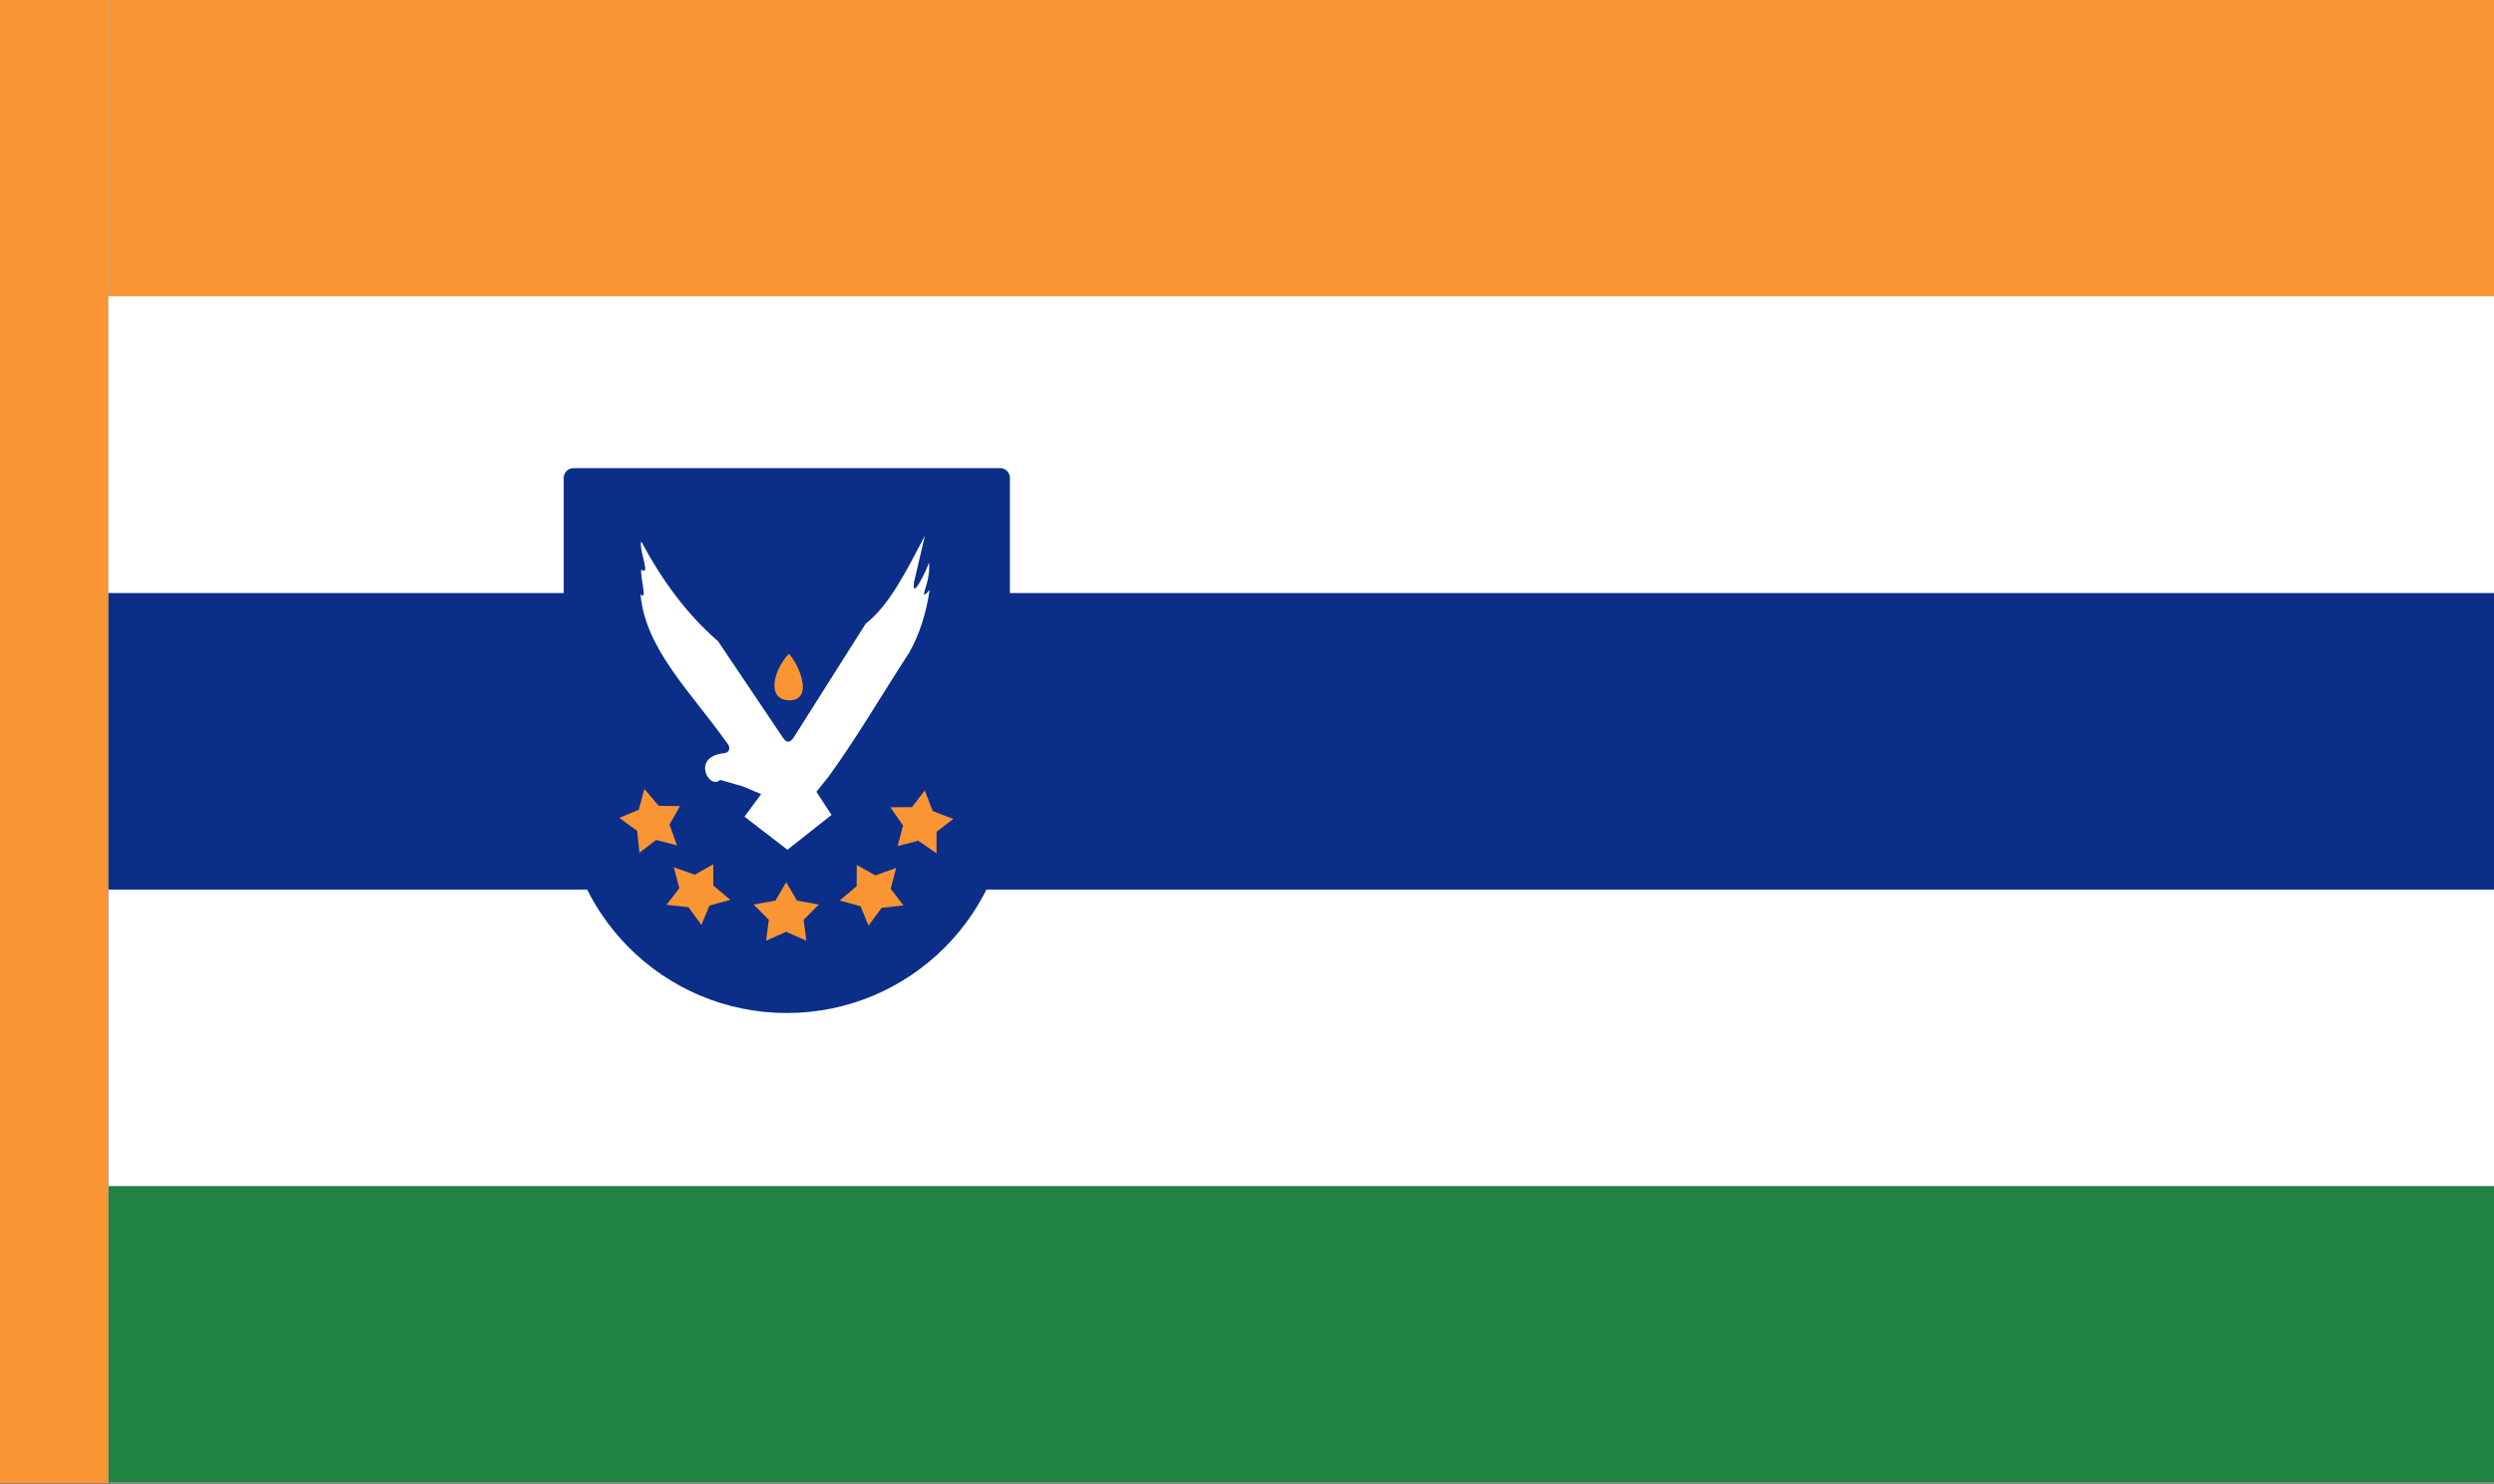
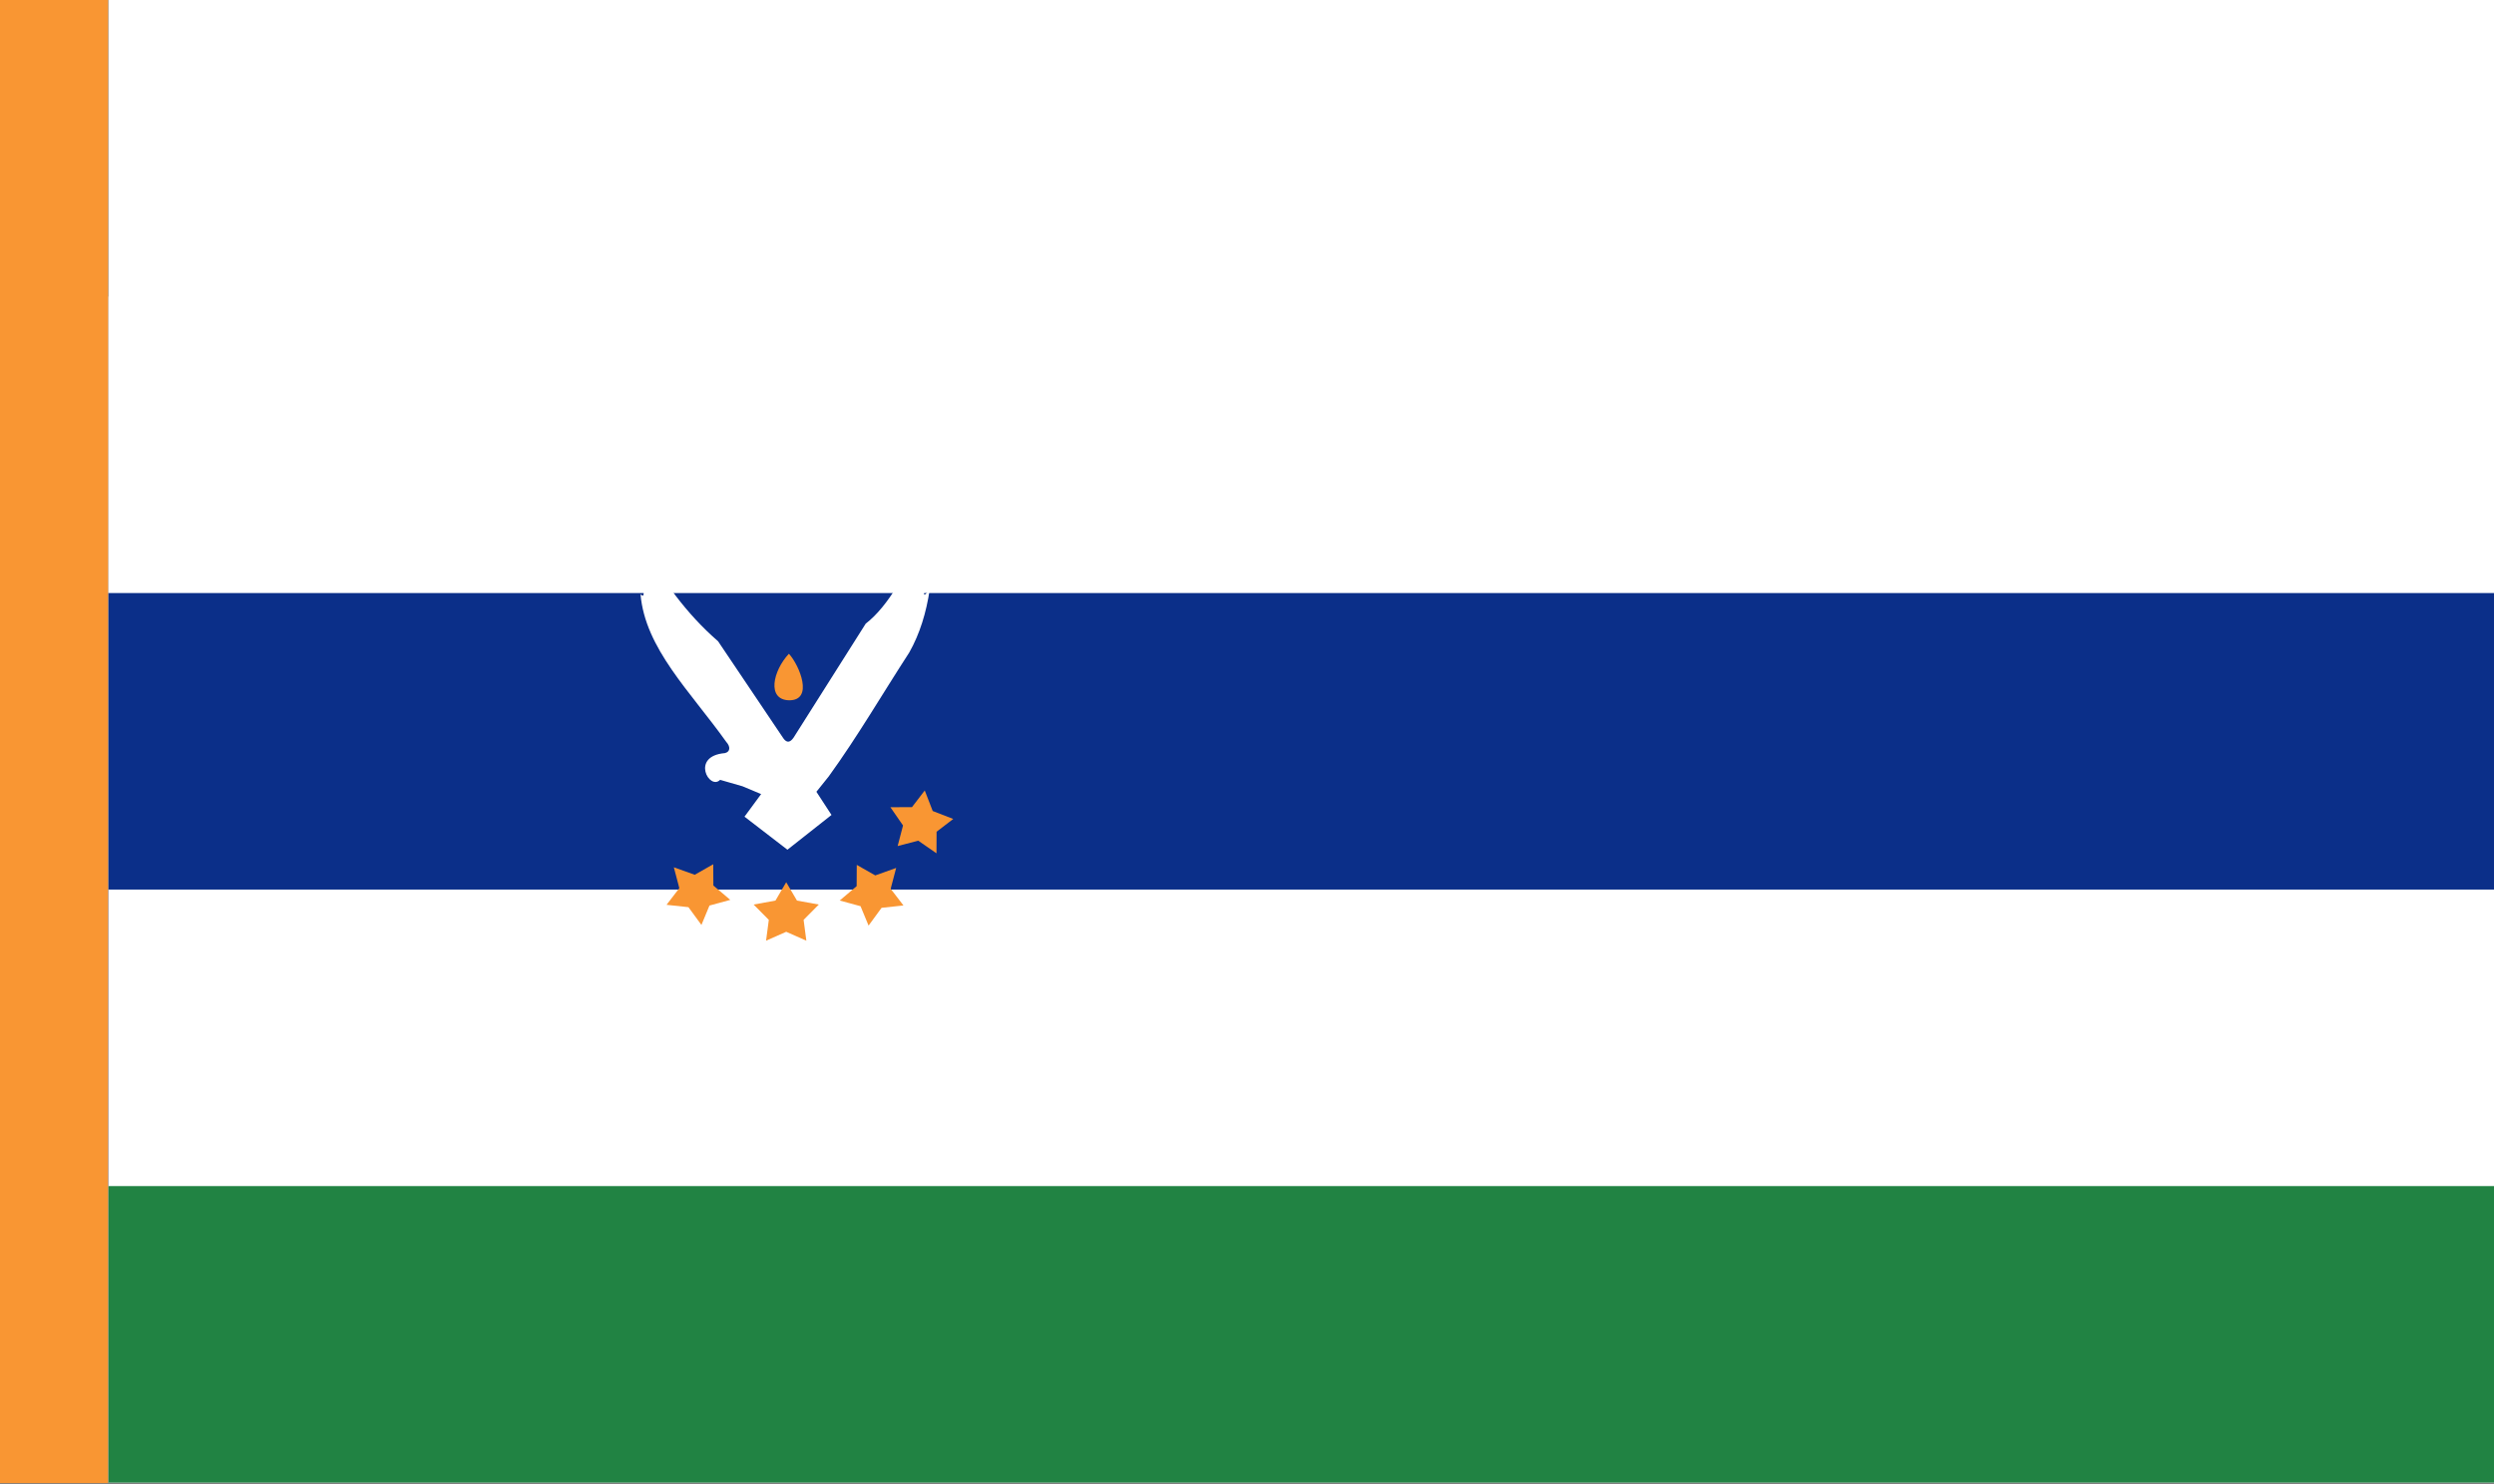
<svg xmlns="http://www.w3.org/2000/svg" width="1680" height="1000" viewBox="0 0 1680 1000">
  <rect x="0" y="0" width="1680" height="1000" fill="#808080" stroke="none" />
  <g id="Group">
    <g id="g1">
      <path id="Rectangle" fill="#ffffff" fill-rule="evenodd" stroke="none" d="M 73 999 L 1680 999 L 1680 0 L 73 0 Z" />
      <g id="g2">
-         <path id="path1" fill="#f99633" fill-rule="evenodd" stroke="none" d="M 73 199.8 L 1680 199.8 L 1680 0 L 73 0 Z" />
        <path id="Rectangle-copy" fill="#ffffff" fill-rule="evenodd" stroke="none" d="M 73 399.6 L 1680 399.6 L 1680 199.8 L 73 199.8 Z" />
        <path id="Rectangle-copy-2" fill="#0b2f89" fill-rule="evenodd" stroke="none" d="M 73 799 L 1680 799 L 1680 399.6 L 73 399.6 Z" />
        <path id="Rectangle-copy-3" fill="#ffffff" fill-rule="evenodd" stroke="none" d="M 73 799.2 L 1680 799.2 L 1680 599.4 L 73 599.4 Z" />
        <path id="Rectangle-copy-4" fill="#218343" fill-rule="evenodd" stroke="none" d="M 73 999 L 1680 999 L 1680 799.2 L 73 799.2 Z" />
      </g>
      <g id="g3">
-         <path id="Path-copy-7" fill="#0b2f89" stroke="none" d="M 674.692 322 L 387.308 322 L 387.308 531.737 C 387.314 531.926 387.308 532.12 387.308 532.308 C 387.308 611.667 451.642 676 531 676 C 610.358 676 674.692 611.667 674.692 532.308 C 674.692 532.114 674.686 531.926 674.686 531.737 L 674.686 322 L 674.692 322 Z" />
        <g id="g4">
          <path id="path2106-copy" fill="#ffffff" fill-rule="evenodd" stroke="none" d="M 500.23 529.826 L 485.075 525.465 C 477.899 532.845 464.927 509.43 488.283 507.455 C 491.923 506.62 492.23 503.197 489.199 499.872 C 464.879 465.75 434.61 436.999 431.454 400.337 C 436.265 405.66 431.347 389.386 431.911 383.749 C 438.711 388.602 430.359 371.181 431.911 364.79 C 445.885 390.898 462.381 413.571 483.697 432.096 C 498.362 453.897 513.028 475.7 527.694 497.504 C 530.152 500.986 532.41 500.112 534.567 497.031 C 550.76 471.438 566.953 445.842 583.147 420.247 C 599.033 407.885 610.185 385.372 623.019 361 C 620.576 371.428 618.13 381.854 615.687 392.282 C 613.896 405.617 624.18 384.005 625.821 379.069 C 626.361 385.071 625.064 391.493 623.019 397.496 C 621.293 403.121 623.886 400.052 626.227 397.496 C 623.936 412.743 619.659 426.961 612.479 439.681 C 594.403 467.506 577.702 496.28 558.25 523.157 L 549.942 533.513 L 560.113 549.129 L 530.427 572.548 L 501.506 550.284 L 512.708 535.061 L 500.23 529.834" />
          <path id="path2108-copy" fill="#f99633" fill-rule="evenodd" stroke="none" d="M 531.424 440.504 C 520.619 452.009 516.332 471.537 531.593 471.872 C 548.313 471.95 538.553 448.275 531.424 440.504 Z" />
          <g id="g5">
            <path id="Star" fill="#f99633" fill-rule="evenodd" stroke="none" d="M 529.604 594.447 L 522.361 606.818 L 507.651 609.494 L 517.884 619.816 L 516.036 633.841 L 529.604 627.849 L 543.172 633.841 L 541.325 619.816 L 551.558 609.494 L 536.848 606.818 Z" />
            <path id="Star-copy" fill="#f99633" fill-rule="evenodd" stroke="none" d="M 577.136 582.774 L 577.048 597.109 L 565.647 606.782 L 579.67 610.605 L 585.083 623.674 L 593.837 611.701 L 608.583 610.106 L 599.971 598.884 L 603.672 584.828 L 589.595 589.865 Z" />
            <path id="Star-copy-2" fill="#f99633" fill-rule="evenodd" stroke="none" d="M 480.447 582.338 L 467.989 589.43 L 453.911 584.393 L 457.612 598.448 L 449 609.671 L 463.746 611.266 L 472.5 623.239 L 477.913 610.169 L 491.936 606.346 L 480.535 596.674 Z" />
-             <path id="Star-copy-3" fill="#f99633" fill-rule="evenodd" stroke="none" d="M 458.09 543.112 L 443.755 543.024 L 434.082 531.623 L 430.259 545.646 L 417.19 551.059 L 429.162 559.813 L 430.758 574.559 L 441.98 565.947 L 456.036 569.648 L 450.998 555.571 Z" />
            <path id="Star-copy-4" fill="#f99633" fill-rule="evenodd" stroke="none" d="M 604.669 570.084 L 618.539 566.458 L 630.833 574.967 L 630.896 560.433 L 642.12 551.822 L 628.289 546.464 L 622.932 532.634 L 614.321 543.857 L 599.786 543.92 L 608.295 556.214 Z" />
          </g>
        </g>
-         <path id="Path-copy-5" fill="none" stroke="#0b2f89" stroke-width="13.167" stroke-linecap="round" stroke-linejoin="round" d="M 673.692 322 L 386.308 322 L 386.308 531.737 C 386.314 531.926 386.308 532.12 386.308 532.308 C 386.308 611.667 450.642 676 530 676 C 609.358 676 673.692 611.667 673.692 532.308 C 673.692 532.114 673.686 531.926 673.686 531.737 L 673.686 322 L 673.692 322 Z" />
      </g>
    </g>
  </g>
  <g id="Group-copy-3">
-     <path id="Path" fill="#f99633" stroke="none" d="M -0 999.338 L 72.78 999.338 L 72.78 -0.459 L -0 -0.459 L -0 999.338 Z" />
+     <path id="Path" fill="#f99633" stroke="none" d="M -0 999.338 L 72.78 999.338 L 72.78 -0.459 L -0 -0.459 L -0 999.338 " />
  </g>
</svg>